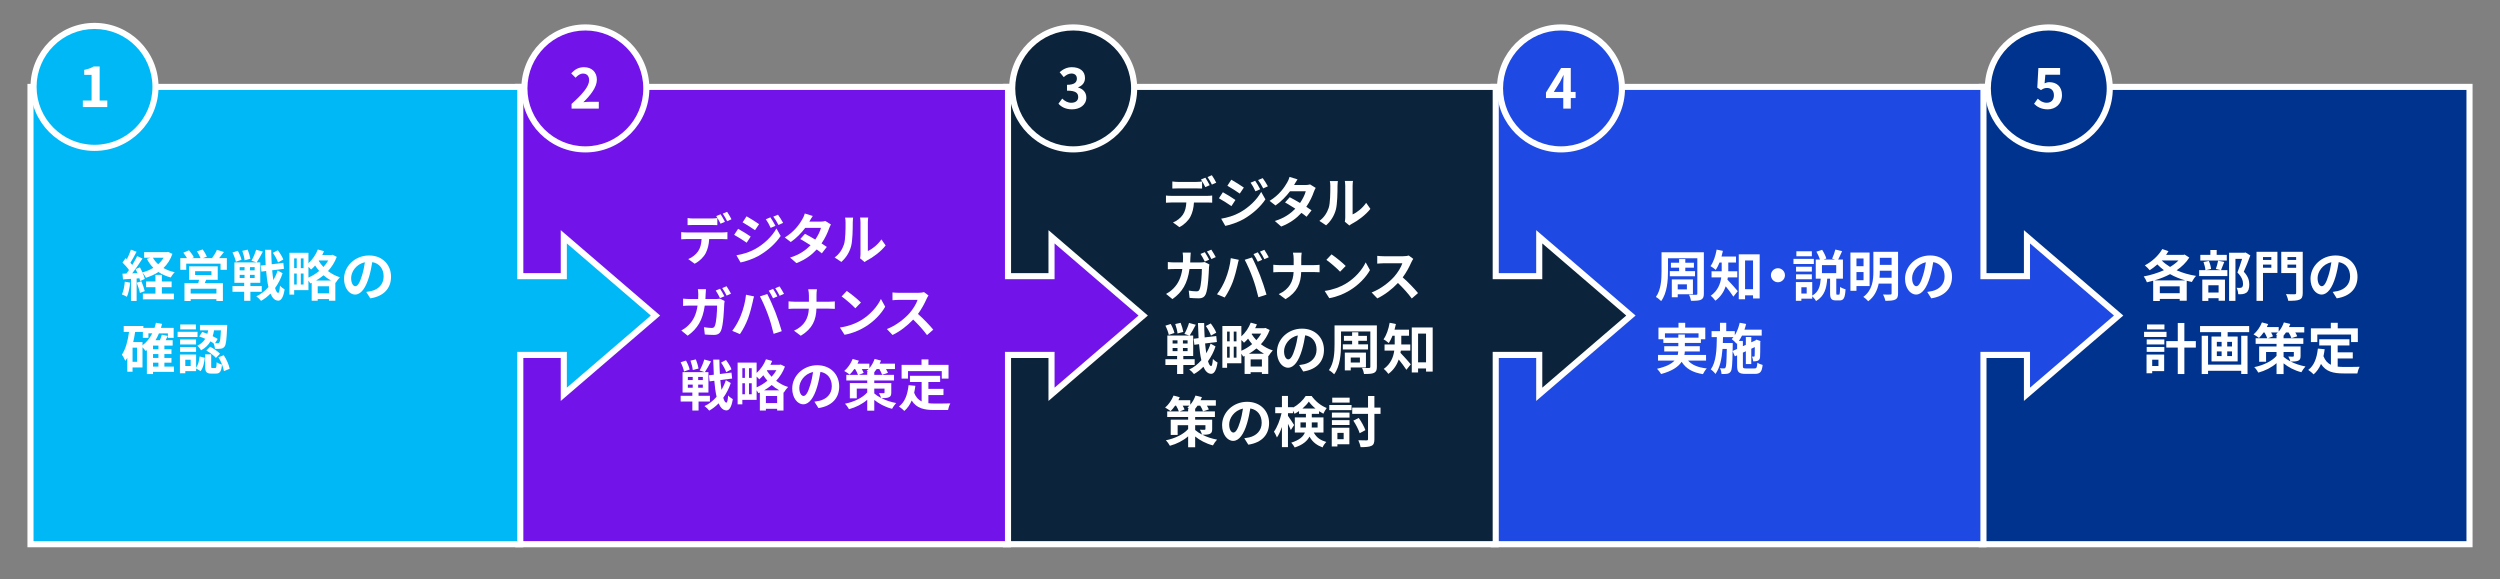
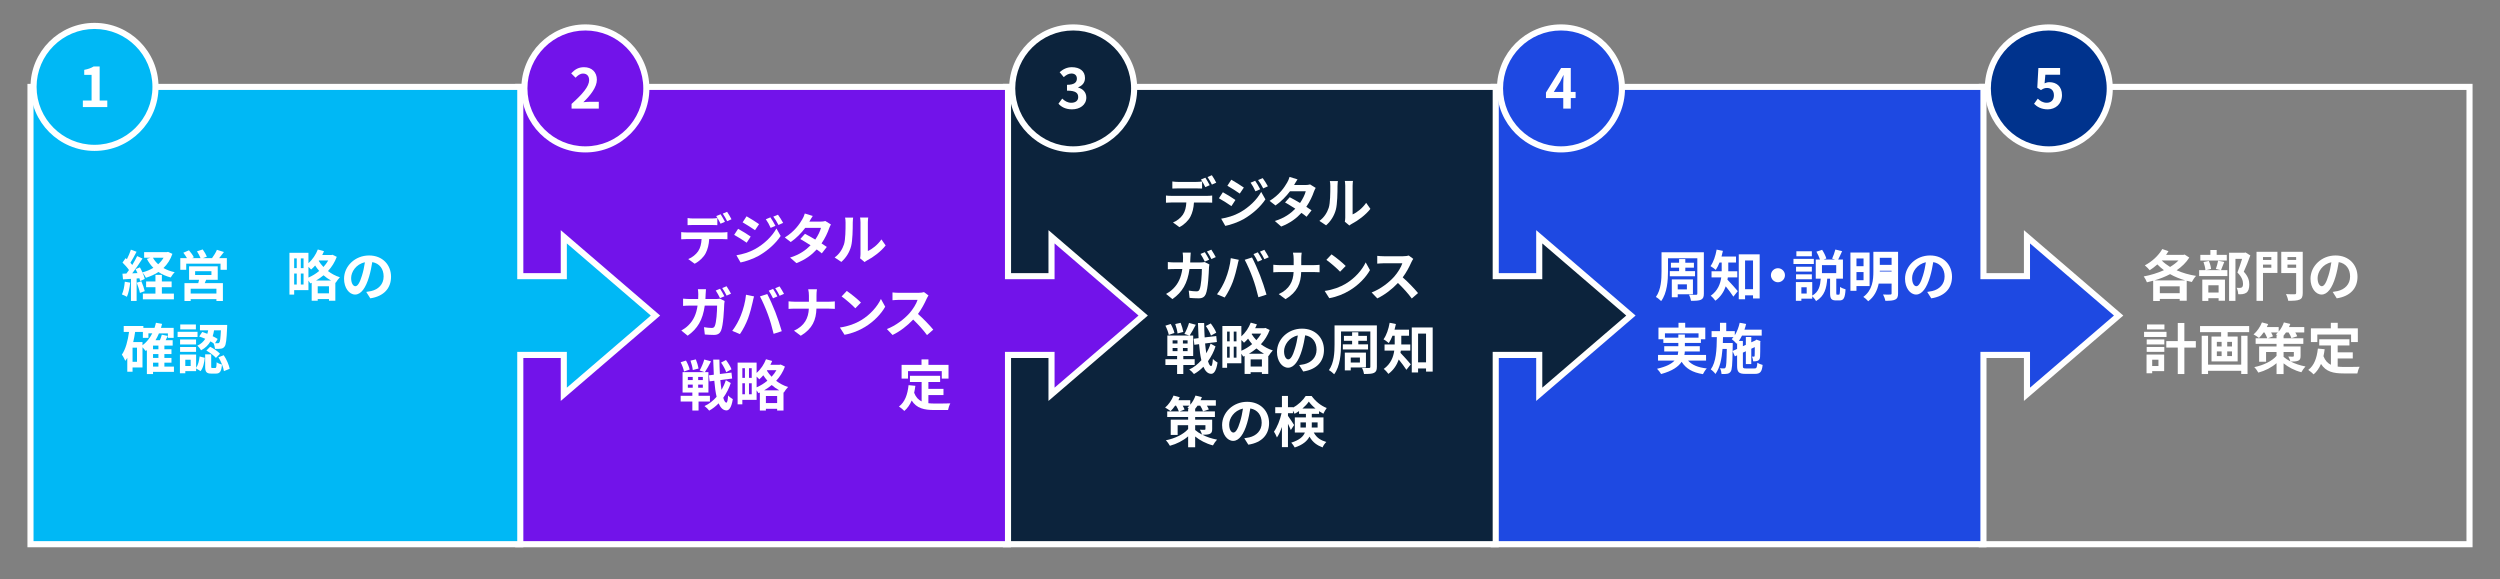
<svg xmlns="http://www.w3.org/2000/svg" id="_レイヤー_1" data-name="レイヤー 1" viewBox="0 0 820 190">
  <rect x="0" y="0" width="820" height="190" fill="#808080" stroke="none" />
  <g>
-     <rect x="650.027" y="28.5" width="159.973" height="150" style="fill: #00338d; stroke-width: 0px;" />
    <path d="m811,179.5h-161.973V27.5h161.973v152Zm-159.973-2h157.973V29.5h-157.973v148Z" style="fill: #fff; stroke-width: 0px;" />
  </g>
  <g>
    <polygon points="489.918 28.5 650.572 28.5 650.572 90.583 664.843 90.583 664.843 77.667 694.913 103.5 664.843 129.333 664.843 116.417 650.572 116.417 650.572 178.5 489.918 178.5 489.918 28.5" style="fill: #1e49e2; fill-rule: evenodd; stroke-width: 0px;" />
    <path d="m651.572,179.5h-162.654V27.5h162.654v62.083h12.271v-14.092l32.604,28.01-32.604,28.01v-14.092h-12.271v62.083Zm-160.654-2h158.654v-62.083h16.271v11.738l27.535-23.655-27.535-23.655v11.738h-16.271V29.5h-158.654v148Z" style="fill: #fff; stroke-width: 0px;" />
  </g>
  <g>
    <polygon points="329.945 28.5 490.6 28.5 490.6 90.583 504.871 90.583 504.871 77.667 534.94 103.5 504.871 129.333 504.871 116.417 490.6 116.417 490.6 178.5 329.945 178.5 329.945 28.5" style="fill: #0c233c; fill-rule: evenodd; stroke-width: 0px;" />
    <path d="m491.6,179.5h-162.655V27.5h162.655v62.083h12.271v-14.092l32.604,28.01-32.604,28.01v-14.092h-12.271v62.083Zm-160.655-2h158.655v-62.083h16.271v11.738l27.535-23.655-27.535-23.655v11.738h-16.271V29.5h-158.655v148Z" style="fill: #fff; stroke-width: 0px;" />
  </g>
  <g>
    <polygon points="169.973 28.5 330.627 28.5 330.627 90.583 344.898 90.583 344.898 77.667 374.967 103.5 344.898 129.333 344.898 116.417 330.627 116.417 330.627 178.5 169.973 178.5 169.973 28.5" style="fill: #7213ea; fill-rule: evenodd; stroke-width: 0px;" />
    <path d="m331.627,179.5h-162.655V27.5h162.655v62.083h12.271v-14.092l32.604,28.01-32.604,28.01v-14.092h-12.271v62.083Zm-160.655-2h158.655v-62.083h16.271v11.738l27.535-23.655-27.535-23.655v11.738h-16.271V29.5h-158.655v148Z" style="fill: #fff; stroke-width: 0px;" />
  </g>
  <g>
    <polygon points="10 28.5 170.655 28.5 170.655 90.583 184.925 90.583 184.925 77.667 214.995 103.5 184.925 129.333 184.925 116.417 170.655 116.417 170.655 178.5 10 178.5 10 28.5" style="fill: #00b8f5; fill-rule: evenodd; stroke-width: 0px;" />
    <path d="m171.655,179.5H9V27.5h162.655v62.083h12.271v-14.092l32.604,28.01-32.604,28.01v-14.092h-12.271v62.083Zm-160.655-2h158.655v-62.083h16.271v11.738l27.535-23.655-27.535-23.655v11.738h-16.271V29.5H11v148Z" style="fill: #fff; stroke-width: 0px;" />
  </g>
  <g>
    <path d="m42.704,92.706c-.18,1.692-.558,3.493-1.081,4.645-.378-.234-1.17-.612-1.638-.774.522-1.062.81-2.665.954-4.177l1.765.306Zm13.846-9.453c-.648,1.909-1.657,3.439-2.935,4.664,1.081.612,2.323,1.08,3.691,1.368-.45.414-1.026,1.225-1.314,1.729-1.513-.414-2.863-1.008-4.016-1.8-1.224.81-2.61,1.422-4.105,1.891-.234-.486-.72-1.278-1.134-1.729.342.774.63,1.548.738,2.125l-1.513.684c-.054-.27-.126-.576-.234-.918l-.918.072v7.364h-1.854v-7.238l-2.611.162-.18-1.854,1.297-.054c.27-.342.558-.738.846-1.152-.522-.774-1.387-1.729-2.125-2.449l1.026-1.458c.126.108.27.234.414.36.504-.99,1.008-2.179,1.314-3.133l1.854.684c-.648,1.225-1.368,2.611-2.017,3.619.234.252.432.504.612.72.612-1.008,1.188-2.035,1.603-2.917l1.747.81c-.99,1.567-2.233,3.385-3.367,4.844l1.729-.072c-.198-.45-.414-.9-.63-1.296l1.422-.594c.288.504.576,1.081.828,1.657,1.296-.342,2.503-.846,3.583-1.495-.846-.846-1.548-1.818-2.125-2.935l1.152-.378h-2.053v-1.836h7.454l.378-.09,1.44.648Zm-10.191,9.003c.45,1.026.918,2.34,1.116,3.241l-1.584.576c-.162-.9-.63-2.287-1.044-3.349l1.513-.468Zm6.734,4.051h3.943v1.873h-10.173v-1.873h4.123v-2.107h-3.061v-1.891h3.061v-2.143h2.107v2.143h3.205v1.891h-3.205v2.107Zm-2.935-11.776c.432.792,1.026,1.513,1.729,2.143.702-.63,1.296-1.351,1.765-2.143h-3.493Z" style="fill: #fff; stroke-width: 0px;" />
    <path d="m74.406,84.658v3.835h-2.071v-2.017h-11.253v2.017h-1.944v-3.835h2.179c-.324-.576-.774-1.225-1.188-1.765l1.854-.792c.594.684,1.296,1.639,1.603,2.305l-.576.252h2.773c-.252-.648-.738-1.531-1.17-2.215l1.873-.63c.522.702,1.116,1.729,1.368,2.377l-1.26.468h2.953c.576-.774,1.26-1.873,1.602-2.719l2.305.72c-.522.685-1.062,1.405-1.566,1.999h2.521Zm-6.788,7.112c-.144.396-.306.756-.468,1.098h5.96v5.852h-2.125v-.594h-8.445v.594h-2.035v-5.852h4.52c.09-.36.198-.738.27-1.098h-3.277v-4.411h9.398v4.411h-3.799Zm3.367,2.935h-8.445v1.566h8.445v-1.566Zm-6.986-4.501h5.348v-1.26h-5.348v1.26Z" style="fill: #fff; stroke-width: 0px;" />
-     <path d="m82.125,95.713v2.953h-2.035v-2.953h-3.835v-1.891h3.835v-1.062h-3.205v-6.698h7.238l-1.638-.54c.558-.973,1.206-2.467,1.512-3.602l2.215.594c-.648,1.279-1.422,2.665-2.017,3.547h1.17v6.698h-3.241v1.062h3.727v1.891h-3.727Zm-4.771-9.867c-.126-.792-.612-2.07-1.098-3.025l1.747-.558c.522.918,1.044,2.143,1.206,2.953l-1.854.63Zm1.261,2.827h1.602v-1.044h-1.602v1.044Zm0,2.502h1.602v-1.026h-1.602v1.026Zm1.62-5.798c-.072-.81-.396-2.106-.756-3.097l1.764-.396c.396.936.756,2.197.882,2.989l-1.891.504Zm3.295,2.251h-1.53v1.044h1.53v-1.044Zm0,2.521h-1.53v1.026h1.53v-1.026Zm9.165-.522c-.558,1.71-1.404,3.367-2.467,4.843.288.99.63,1.566,1.008,1.603.306,0,.486-.828.594-2.376.342.45,1.188,1.026,1.53,1.224-.468,3.025-1.368,3.727-2.125,3.691-1.081-.036-1.909-.864-2.521-2.323-.936.972-1.98,1.782-3.097,2.395-.36-.486-1.008-1.116-1.548-1.495,1.512-.684,2.845-1.746,3.979-3.042-.342-1.458-.594-3.223-.756-5.258l-1.548.198-.216-1.981,1.602-.198c-.09-1.548-.144-3.205-.198-4.97h2.035c.018,1.657.072,3.241.162,4.736l3.799-.468.216,1.962-3.871.486c.108,1.17.234,2.269.396,3.223.576-1.008,1.062-2.07,1.404-3.169l1.621.918Zm-1.495-3.565c-.288-.828-.99-2.179-1.692-3.133l1.621-.847c.72.955,1.512,2.197,1.8,3.043l-1.729.937Z" style="fill: #fff; stroke-width: 0px;" />
    <path d="m110.459,84.243c-.666,1.783-1.656,3.349-2.881,4.664,1.117.846,2.431,1.584,3.907,2.035-.432.414-1.062,1.278-1.368,1.8l-.126-.054v5.959h-2.089v-.558h-3.691v.558h-1.981v-5.888l-.45.198c-.144-.27-.378-.612-.612-.937v3.133h-4.682v1.476h-1.548v-13.702h6.23v3.403c1.314-1.17,2.431-2.809,3.079-4.501l2.017.558c-.162.432-.36.846-.576,1.26h3.007l.36-.09,1.404.684Zm-13.972.522v3.187h.846v-3.187h-.846Zm0,8.552h.846v-3.601h-.846v3.601Zm3.079-8.552h-.9v3.187h.9v-3.187Zm0,8.552v-3.601h-.9v3.601h.9Zm1.603-2.269c1.242-.54,2.467-1.278,3.529-2.179-.504-.576-.954-1.188-1.332-1.782-.432.504-.882.954-1.333,1.332-.18-.234-.522-.576-.864-.9v3.529Zm7.418.972c-.9-.486-1.729-1.08-2.466-1.729-.774.648-1.603,1.225-2.467,1.729h4.933Zm-.684,4.195v-2.323h-3.691v2.323h3.691Zm-3.259-10.785l-.108.144c.415.666.918,1.351,1.549,1.999.612-.666,1.152-1.386,1.584-2.143h-3.025Z" style="fill: #fff; stroke-width: 0px;" />
    <path d="m120.123,95.749c.684-.09,1.188-.18,1.657-.288,2.287-.54,4.051-2.178,4.051-4.771,0-2.467-1.332-4.303-3.727-4.718-.252,1.513-.558,3.169-1.062,4.844-1.062,3.601-2.611,5.797-4.556,5.797-1.962,0-3.637-2.178-3.637-5.186,0-4.105,3.583-7.634,8.21-7.634,4.411,0,7.202,3.079,7.202,6.968,0,3.745-2.305,6.41-6.806,7.094l-1.333-2.107Zm-1.386-5.401c.414-1.314.738-2.845.954-4.321-2.953.612-4.52,3.205-4.52,5.167,0,1.801.721,2.683,1.387,2.683.738,0,1.458-1.117,2.179-3.529Z" style="fill: #fff; stroke-width: 0px;" />
    <path d="m57.054,121.981h-6.86v.702h-2.017v-7.85c-.126.09-.252.198-.378.288-.216-.271-.667-.811-1.062-1.225v6.626h-3.259v1.404h-1.729v-4.555c-.198.342-.415.684-.648.99-.198-.486-.756-1.566-1.134-2.035,1.26-1.8,1.944-4.519,2.359-7.454h-1.747v-1.944h6.446v.612h3.655c.18-.54.342-1.098.468-1.674l2.017.36c-.108.45-.234.882-.36,1.314h4.159v3.277h-1.891v-1.476h-2.935c-.324.81-.72,1.548-1.134,2.25h1.44c.252-.612.504-1.278.63-1.818l1.944.414c-.216.486-.45.954-.684,1.404h2.305v1.765h-2.719v1.206h2.323v1.567h-2.323v1.278h2.323v1.548h-2.323v1.278h3.133v1.747Zm-12.118-7.94h-1.458v4.627h1.458v-4.627Zm1.801-.792c1.333-.991,2.413-2.323,3.205-3.907h-1.261v1.476h-1.818v-1.944h-2.539c-.162,1.134-.378,2.25-.63,3.331h3.043v1.044Zm5.222.108h-1.765v1.206h1.765v-1.206Zm0,2.773h-1.765v1.278h1.765v-1.278Zm-1.765,4.105h1.765v-1.278h-1.765v1.278Z" style="fill: #fff; stroke-width: 0px;" />
    <path d="m64.791,110.53h-6.536v-1.692h6.536v1.692Zm-.468,10.101c.666-.9.99-2.323,1.152-3.709l1.692.432c-.18,1.603-.504,3.313-1.386,4.375l-1.458-.882v.882h-3.547v.702h-1.764v-6.14h5.312v4.339Zm-.018-7.652h-5.24v-1.639h5.24v1.639Zm-5.24.828h5.24v1.603h-5.24v-1.603Zm5.186-5.762h-5.131v-1.621h5.131v1.621Zm-1.71,9.939h-1.765v2.07h1.765v-2.07Zm3.781-9.093c.54.162,1.116.378,1.692.594.108-.378.198-.756.27-1.134h-2.701v-1.783h8.931s0,.54-.018.792c-.18,4.069-.36,5.744-.846,6.32-.342.45-.684.612-1.188.684-.432.072-1.17.09-1.944.072-.036-.576-.234-1.368-.504-1.873-.306-.198-.63-.396-.99-.594-.648,1.152-1.621,2.161-3.097,2.935-.216-.468-.774-1.17-1.207-1.512,1.242-.594,2.053-1.387,2.593-2.269-.666-.288-1.351-.558-1.98-.756l.99-1.477Zm4.267,11.812c.342,0,.414-.234.468-1.891.36.324,1.207.63,1.747.774-.198,2.358-.72,2.953-1.999,2.953h-1.477c-1.692,0-2.035-.594-2.035-2.376v-3.943h1.98v3.925c0,.486.036.558.36.558h.954Zm-1.656-6.968c1.152.594,2.539,1.513,3.223,2.287l-1.332,1.369c-.612-.738-1.981-1.747-3.133-2.413l1.243-1.243Zm1.278-5.383c-.108.648-.252,1.296-.45,1.926.63.306,1.207.612,1.639.9l-.864,1.386c.378.018.684.018.864.018.252.018.414-.036.54-.234.252-.27.396-1.333.522-3.997h-2.25Zm3.169,8.156c.954,1.369,1.71,3.205,1.962,4.447l-1.891.774c-.18-1.243-.918-3.151-1.8-4.538l1.729-.684Z" style="fill: #fff; stroke-width: 0px;" />
  </g>
  <g>
    <path d="m236.957,76.241c.378,0,1.17-.036,1.639-.108v2.341c-.45-.036-1.134-.054-1.639-.054h-4.339c-.108,1.854-.504,3.367-1.152,4.627-.63,1.243-2.017,2.647-3.619,3.457l-2.106-1.53c1.278-.486,2.539-1.513,3.259-2.575.738-1.116,1.044-2.467,1.117-3.979h-4.952c-.522,0-1.225.036-1.729.072v-2.359c.54.072,1.17.108,1.729.108h11.793Zm-9.507-2.449c-.612,0-1.386.018-1.926.054v-2.323c.576.09,1.314.144,1.926.144h5.888c.612,0,1.333-.054,1.945-.144v2.323c-.612-.036-1.314-.054-1.945-.054h-5.888Zm8.895-.415c-.378-.738-.936-1.8-1.422-2.502l1.44-.594c.45.666,1.081,1.801,1.422,2.467l-1.44.63Zm2.161-.828c-.378-.756-.954-1.8-1.44-2.484l1.423-.594c.468.684,1.134,1.818,1.44,2.449l-1.423.63Z" style="fill: #fff; stroke-width: 0px;" />
    <path d="m246.225,77.591l-1.314,2.017c-1.026-.72-2.899-1.926-4.105-2.575l1.296-1.98c1.225.648,3.205,1.891,4.124,2.539Zm1.44,4.105c3.061-1.71,5.582-4.177,7.004-6.752l1.387,2.449c-1.657,2.502-4.213,4.771-7.148,6.482-1.836,1.026-4.429,1.926-6.014,2.214l-1.351-2.358c2.017-.342,4.177-.955,6.122-2.035Zm1.314-8.174l-1.333,1.98c-1.008-.702-2.881-1.909-4.069-2.575l1.296-1.981c1.188.648,3.169,1.927,4.105,2.575Zm5.365.558l-1.566.666c-.522-1.134-.936-1.909-1.584-2.827l1.495-.63c.522.756,1.242,1.962,1.656,2.791Zm2.521-.973l-1.531.685c-.576-1.134-1.026-1.837-1.692-2.737l1.531-.63c.558.72,1.26,1.891,1.692,2.683Z" style="fill: #fff; stroke-width: 0px;" />
    <path d="m272.544,73.63c-.198.342-.432.828-.594,1.278-.468,1.386-1.296,3.205-2.485,4.934.666.414,1.278.828,1.729,1.152l-1.639,2.106c-.432-.378-1.008-.81-1.674-1.278-1.603,1.747-3.727,3.367-6.644,4.483l-2.088-1.819c3.187-.972,5.221-2.502,6.716-4.033-1.225-.792-2.449-1.53-3.367-2.052l1.531-1.71c.954.486,2.179,1.17,3.385,1.89.882-1.278,1.603-2.754,1.873-3.835h-5.167c-1.26,1.674-2.935,3.403-4.753,4.646l-1.944-1.495c3.169-1.944,4.843-4.411,5.744-5.978.27-.432.648-1.261.81-1.891l2.611.81c-.432.63-.9,1.458-1.116,1.836l-.018.018h3.691c.558,0,1.17-.072,1.566-.198l1.837,1.134Z" style="fill: #fff; stroke-width: 0px;" />
    <path d="m273.763,84.451c1.584-1.117,2.557-2.773,3.061-4.303.504-1.549.522-4.952.522-7.13,0-.72-.054-1.207-.162-1.639h2.647c-.018.072-.126.882-.126,1.621,0,2.125-.054,5.924-.541,7.742-.54,2.035-1.656,3.799-3.205,5.168l-2.197-1.458Zm8.336.27c.072-.342.144-.846.144-1.333v-10.497c0-.81-.126-1.495-.144-1.548h2.683c-.018.054-.126.756-.126,1.566v9.417c1.458-.63,3.241-2.052,4.448-3.799l1.386,1.98c-1.495,1.945-4.087,3.889-6.104,4.916-.378.198-.558.36-.792.54l-1.495-1.242Z" style="fill: #fff; stroke-width: 0px;" />
    <path d="m234.761,98.08c.45,0,.918-.036,1.368-.126l1.548.774c-.054.288-.126.738-.126.937-.072,1.944-.288,6.986-1.062,8.822-.396.9-1.081,1.369-2.323,1.369-1.026,0-2.106-.072-2.989-.144l-.27-2.395c.882.144,1.818.252,2.521.252.576,0,.828-.198,1.026-.648.522-1.134.756-4.735.756-6.68h-4.051c-.667,4.771-2.377,7.58-5.6,9.867l-2.089-1.692c.756-.414,1.639-1.008,2.359-1.747,1.674-1.656,2.575-3.691,2.971-6.428h-2.376c-.612,0-1.603.018-2.377.09v-2.377c.756.09,1.692.126,2.377.126h2.575c.018-.504.036-1.026.036-1.567,0-.396-.054-1.224-.126-1.656h2.647c-.054.432-.09,1.188-.108,1.621-.018.558-.036,1.08-.072,1.603h3.385Zm1.404-.288c-.36-.738-.918-1.801-1.404-2.503l1.422-.576c.45.648,1.08,1.8,1.422,2.467l-1.44.612Zm2.143-3.907c.468.684,1.134,1.818,1.458,2.449l-1.44.63c-.36-.756-.954-1.8-1.44-2.484l1.422-.594Z" style="fill: #fff; stroke-width: 0px;" />
    <path d="m244.695,96.675l2.629.541c-.162.522-.36,1.404-.432,1.8-.252,1.26-.918,3.745-1.531,5.42-.648,1.746-1.71,3.799-2.665,5.149l-2.521-1.062c1.135-1.477,2.197-3.421,2.809-5.005.81-2.017,1.495-4.555,1.71-6.842Zm4.573.541l2.395-.774c.738,1.386,1.98,4.159,2.646,5.906.648,1.621,1.603,4.501,2.107,6.284l-2.665.864c-.504-2.143-1.152-4.411-1.873-6.356-.684-1.89-1.854-4.555-2.611-5.923Zm5.726,0l-1.44.63c-.378-.738-.918-1.818-1.405-2.502l1.423-.594c.45.666,1.08,1.8,1.422,2.467Zm2.161-.829l-1.44.63c-.36-.756-.955-1.8-1.44-2.485l1.422-.594c.468.685,1.134,1.819,1.458,2.449Z" style="fill: #fff; stroke-width: 0px;" />
    <path d="m271.859,98.962c.829,0,1.584-.072,1.963-.108v2.449c-.378-.018-1.26-.072-1.981-.072h-4.051c-.108,3.619-1.243,6.572-5.132,8.895l-2.232-1.656c3.529-1.603,4.735-4.195,4.879-7.238h-4.591c-.792,0-1.513.054-2.071.09v-2.485c.54.054,1.278.126,1.999.126h4.682v-1.981c0-.612-.072-1.548-.234-2.106h2.863c-.108.558-.145,1.566-.145,2.125v1.963h4.051Z" style="fill: #fff; stroke-width: 0px;" />
    <path d="m282.388,105.066c3.061-1.818,5.419-4.573,6.554-7.004l1.404,2.539c-1.368,2.431-3.763,4.916-6.662,6.662-1.819,1.098-4.142,2.106-6.68,2.539l-1.513-2.376c2.809-.396,5.15-1.314,6.896-2.359Zm0-5.833l-1.837,1.89c-.936-1.008-3.187-2.971-4.501-3.889l1.692-1.801c1.26.846,3.601,2.719,4.646,3.799Z" style="fill: #fff; stroke-width: 0px;" />
    <path d="m304.548,96.91c-.144.198-.468.756-.63,1.116-.612,1.404-1.621,3.331-2.827,4.952,1.782,1.548,3.961,3.853,5.023,5.149l-2.053,1.783c-1.17-1.621-2.845-3.457-4.537-5.096-1.909,2.017-4.304,3.889-6.77,5.06l-1.855-1.945c2.899-1.098,5.69-3.277,7.382-5.167,1.188-1.351,2.287-3.133,2.683-4.411h-6.104c-.756,0-1.747.108-2.125.126v-2.557c.486.072,1.584.126,2.125.126h6.338c.792,0,1.512-.108,1.873-.234l1.477,1.099Z" style="fill: #fff; stroke-width: 0px;" />
    <path d="m229.125,131.713v2.953h-2.035v-2.953h-3.835v-1.891h3.835v-1.062h-3.205v-6.698h7.238l-1.638-.54c.558-.973,1.206-2.467,1.512-3.602l2.215.594c-.648,1.279-1.422,2.665-2.017,3.547h1.17v6.698h-3.241v1.062h3.727v1.891h-3.727Zm-4.771-9.867c-.126-.792-.612-2.07-1.098-3.025l1.747-.558c.522.918,1.044,2.143,1.206,2.953l-1.854.63Zm1.261,2.827h1.602v-1.044h-1.602v1.044Zm0,2.502h1.602v-1.026h-1.602v1.026Zm1.62-5.798c-.072-.81-.396-2.106-.756-3.097l1.764-.396c.396.936.756,2.197.882,2.989l-1.891.504Zm3.295,2.251h-1.53v1.044h1.53v-1.044Zm0,2.521h-1.53v1.026h1.53v-1.026Zm9.165-.522c-.558,1.71-1.404,3.367-2.467,4.843.288.99.63,1.566,1.008,1.603.306,0,.486-.828.594-2.376.342.45,1.188,1.026,1.53,1.224-.468,3.025-1.368,3.727-2.125,3.691-1.081-.036-1.909-.864-2.521-2.323-.936.972-1.98,1.782-3.097,2.395-.36-.486-1.008-1.116-1.548-1.495,1.512-.684,2.845-1.746,3.979-3.042-.342-1.458-.594-3.223-.756-5.258l-1.548.198-.216-1.981,1.602-.198c-.09-1.548-.144-3.205-.198-4.97h2.035c.018,1.657.072,3.241.162,4.736l3.799-.468.216,1.962-3.871.486c.108,1.17.234,2.269.396,3.223.576-1.008,1.062-2.07,1.404-3.169l1.621.918Zm-1.495-3.565c-.288-.828-.99-2.179-1.692-3.133l1.621-.847c.72.955,1.512,2.197,1.8,3.043l-1.729.937Z" style="fill: #fff; stroke-width: 0px;" />
    <path d="m257.459,120.243c-.666,1.783-1.656,3.349-2.881,4.664,1.117.846,2.431,1.584,3.907,2.035-.432.414-1.062,1.278-1.368,1.8l-.126-.054v5.959h-2.089v-.558h-3.691v.558h-1.981v-5.888l-.45.198c-.144-.27-.378-.612-.612-.937v3.133h-4.682v1.476h-1.548v-13.702h6.23v3.403c1.314-1.17,2.431-2.809,3.079-4.501l2.017.558c-.162.432-.36.846-.576,1.26h3.007l.36-.09,1.404.684Zm-13.972.522v3.187h.846v-3.187h-.846Zm0,8.552h.846v-3.601h-.846v3.601Zm3.079-8.552h-.9v3.187h.9v-3.187Zm0,8.552v-3.601h-.9v3.601h.9Zm1.603-2.269c1.242-.54,2.467-1.278,3.529-2.179-.504-.576-.954-1.188-1.332-1.782-.432.504-.882.954-1.333,1.332-.18-.234-.522-.576-.864-.9v3.529Zm7.418.972c-.9-.486-1.729-1.08-2.466-1.729-.774.648-1.603,1.225-2.467,1.729h4.933Zm-.684,4.195v-2.323h-3.691v2.323h3.691Zm-3.259-10.785l-.108.144c.415.666.918,1.351,1.549,1.999.612-.666,1.152-1.386,1.584-2.143h-3.025Z" style="fill: #fff; stroke-width: 0px;" />
-     <path d="m267.123,131.749c.684-.09,1.188-.18,1.657-.288,2.287-.54,4.051-2.178,4.051-4.771,0-2.467-1.332-4.303-3.727-4.718-.252,1.513-.558,3.169-1.062,4.844-1.062,3.601-2.611,5.797-4.556,5.797-1.962,0-3.637-2.178-3.637-5.186,0-4.105,3.583-7.634,8.21-7.634,4.411,0,7.202,3.079,7.202,6.968,0,3.745-2.305,6.41-6.806,7.094l-1.333-2.107Zm-1.386-5.401c.414-1.314.738-2.845.954-4.321-2.953.612-4.52,3.205-4.52,5.167,0,1.801.721,2.683,1.387,2.683.738,0,1.458-1.117,2.179-3.529Z" style="fill: #fff; stroke-width: 0px;" />
-     <path d="m292.343,128.724c0,.9-.18,1.332-.828,1.602-.612.252-1.422.27-2.395.27,1.368.703,3.043,1.279,4.825,1.603-.45.468-1.062,1.333-1.35,1.891-2.305-.576-4.339-1.71-5.834-2.917v3.529h-2.305v-3.583c-1.638,1.422-3.727,2.485-5.978,3.097-.288-.54-.882-1.368-1.333-1.8,2.989-.594,5.78-1.945,7.31-3.691v-1.261h-3.439v3.187h-2.269v-5.005h5.708v-.864h-6.86v-1.836h3.817c-.18-.522-.54-1.261-.918-1.891h-.306c-.468.702-.99,1.314-1.495,1.8-.414-.342-1.278-.9-1.783-1.17,1.135-.954,2.179-2.466,2.755-3.943l2.035.558c-.126.306-.27.648-.432.972h3.889v1.477c.738-.846,1.333-1.927,1.71-3.007l2.107.522c-.126.324-.27.667-.432,1.008h5.005v1.783h-2.935c.271.45.504.9.63,1.242l-1.909.612c-.144-.486-.522-1.207-.918-1.854h-.864c-.252.378-.522.738-.792,1.044v.846h6.482v1.836h-6.482v.864h5.582v3.079Zm-7.886-5.78v-.955h.306c-.198-.126-.378-.234-.54-.324.234-.18.45-.396.666-.612h-2.215c.252.468.486.918.612,1.26l-1.62.63h2.791Zm2.305,6.104c.594.522,1.351,1.026,2.25,1.495-.144-.522-.45-1.152-.702-1.603.594.054,1.333.036,1.531.036.216,0,.288-.054.288-.252v-1.261h-3.367v1.584Z" style="fill: #fff; stroke-width: 0px;" />
    <path d="m304.51,132.253c.648.072,1.333.108,2.053.108.972,0,3.943,0,5.149-.054-.306.522-.648,1.548-.756,2.179h-4.501c-3.331,0-5.797-.541-7.418-3.115-.594,1.387-1.386,2.539-2.413,3.421-.36-.378-1.261-1.134-1.765-1.458,1.944-1.44,2.827-3.925,3.151-7.004l2.233.216c-.108.81-.234,1.566-.396,2.287.54,1.44,1.387,2.305,2.449,2.827v-6.356h-3.835v-2.035h9.903v2.035h-3.853v2.251h4.952v2.017h-4.952v2.683Zm-6.68-8.066h-2.106v-4.501h6.536v-1.8h2.269v1.8h6.59v4.501h-2.215v-2.467h-11.073v2.467Z" style="fill: #fff; stroke-width: 0px;" />
  </g>
  <g>
    <path d="m395.957,64.241c.378,0,1.17-.036,1.639-.108v2.341c-.45-.036-1.134-.054-1.639-.054h-4.339c-.108,1.854-.504,3.367-1.152,4.627-.63,1.243-2.017,2.647-3.619,3.457l-2.106-1.53c1.278-.486,2.539-1.513,3.259-2.575.738-1.116,1.044-2.467,1.117-3.979h-4.952c-.522,0-1.225.036-1.729.072v-2.359c.54.072,1.17.108,1.729.108h11.793Zm-9.507-2.449c-.612,0-1.386.018-1.926.054v-2.323c.576.09,1.314.144,1.926.144h5.888c.612,0,1.333-.054,1.945-.144v2.323c-.612-.036-1.314-.054-1.945-.054h-5.888Zm8.895-.415c-.378-.738-.936-1.8-1.422-2.502l1.44-.594c.45.666,1.081,1.801,1.422,2.467l-1.44.63Zm2.161-.828c-.378-.756-.954-1.8-1.44-2.484l1.423-.594c.468.684,1.134,1.818,1.44,2.449l-1.423.63Z" style="fill: #fff; stroke-width: 0px;" />
    <path d="m405.225,65.591l-1.314,2.017c-1.026-.72-2.899-1.926-4.105-2.575l1.296-1.98c1.225.648,3.205,1.891,4.124,2.539Zm1.44,4.105c3.061-1.71,5.582-4.177,7.004-6.752l1.387,2.449c-1.657,2.502-4.213,4.771-7.148,6.482-1.836,1.026-4.429,1.926-6.014,2.214l-1.351-2.358c2.017-.342,4.177-.955,6.122-2.035Zm1.314-8.174l-1.333,1.98c-1.008-.702-2.881-1.909-4.069-2.575l1.296-1.981c1.188.648,3.169,1.927,4.105,2.575Zm5.365.558l-1.566.666c-.522-1.134-.936-1.909-1.584-2.827l1.495-.63c.522.756,1.242,1.962,1.656,2.791Zm2.521-.973l-1.531.685c-.576-1.134-1.026-1.837-1.692-2.737l1.531-.63c.558.72,1.26,1.891,1.692,2.683Z" style="fill: #fff; stroke-width: 0px;" />
    <path d="m431.544,61.63c-.198.342-.432.828-.594,1.278-.468,1.386-1.296,3.205-2.485,4.934.666.414,1.278.828,1.729,1.152l-1.639,2.106c-.432-.378-1.008-.81-1.674-1.278-1.603,1.747-3.727,3.367-6.644,4.483l-2.088-1.819c3.187-.972,5.221-2.502,6.716-4.033-1.225-.792-2.449-1.53-3.367-2.052l1.531-1.71c.954.486,2.179,1.17,3.385,1.89.882-1.278,1.603-2.754,1.873-3.835h-5.167c-1.26,1.674-2.935,3.403-4.753,4.646l-1.944-1.495c3.169-1.944,4.843-4.411,5.744-5.978.27-.432.648-1.261.81-1.891l2.611.81c-.432.63-.9,1.458-1.116,1.836l-.018.018h3.691c.558,0,1.17-.072,1.566-.198l1.837,1.134Z" style="fill: #fff; stroke-width: 0px;" />
    <path d="m432.763,72.451c1.584-1.117,2.557-2.773,3.061-4.303.504-1.549.522-4.952.522-7.13,0-.72-.054-1.207-.162-1.639h2.647c-.018.072-.126.882-.126,1.621,0,2.125-.054,5.924-.541,7.742-.54,2.035-1.656,3.799-3.205,5.168l-2.197-1.458Zm8.336.27c.072-.342.144-.846.144-1.333v-10.497c0-.81-.126-1.495-.144-1.548h2.683c-.018.054-.126.756-.126,1.566v9.417c1.458-.63,3.241-2.052,4.448-3.799l1.386,1.98c-1.495,1.945-4.087,3.889-6.104,4.916-.378.198-.558.36-.792.54l-1.495-1.242Z" style="fill: #fff; stroke-width: 0px;" />
    <path d="m393.761,86.08c.45,0,.918-.036,1.368-.126l1.548.774c-.054.288-.126.738-.126.937-.072,1.944-.288,6.986-1.062,8.822-.396.9-1.081,1.369-2.323,1.369-1.026,0-2.106-.072-2.989-.144l-.27-2.395c.882.144,1.818.252,2.521.252.576,0,.828-.198,1.026-.648.522-1.134.756-4.735.756-6.68h-4.051c-.667,4.771-2.377,7.58-5.6,9.867l-2.089-1.692c.756-.414,1.639-1.008,2.359-1.747,1.674-1.656,2.575-3.691,2.971-6.428h-2.376c-.612,0-1.603.018-2.377.09v-2.377c.756.09,1.692.126,2.377.126h2.575c.018-.504.036-1.026.036-1.567,0-.396-.054-1.224-.126-1.656h2.647c-.054.432-.09,1.188-.108,1.621-.018.558-.036,1.08-.072,1.603h3.385Zm1.404-.288c-.36-.738-.918-1.801-1.404-2.503l1.422-.576c.45.648,1.08,1.8,1.422,2.467l-1.44.612Zm2.143-3.907c.468.684,1.134,1.818,1.458,2.449l-1.44.63c-.36-.756-.954-1.8-1.44-2.484l1.422-.594Z" style="fill: #fff; stroke-width: 0px;" />
    <path d="m403.695,84.675l2.629.541c-.162.522-.36,1.404-.432,1.8-.252,1.26-.918,3.745-1.531,5.42-.648,1.746-1.71,3.799-2.665,5.149l-2.521-1.062c1.135-1.477,2.197-3.421,2.809-5.005.81-2.017,1.495-4.555,1.71-6.842Zm4.573.541l2.395-.774c.738,1.386,1.98,4.159,2.646,5.906.648,1.621,1.603,4.501,2.107,6.284l-2.665.864c-.504-2.143-1.152-4.411-1.873-6.356-.684-1.89-1.854-4.555-2.611-5.923Zm5.726,0l-1.44.63c-.378-.738-.918-1.818-1.405-2.502l1.423-.594c.45.666,1.08,1.8,1.422,2.467Zm2.161-.829l-1.44.63c-.36-.756-.955-1.8-1.44-2.485l1.422-.594c.468.685,1.134,1.819,1.458,2.449Z" style="fill: #fff; stroke-width: 0px;" />
    <path d="m430.859,86.962c.829,0,1.584-.072,1.963-.108v2.449c-.378-.018-1.26-.072-1.981-.072h-4.051c-.108,3.619-1.243,6.572-5.132,8.895l-2.232-1.656c3.529-1.603,4.735-4.195,4.879-7.238h-4.591c-.792,0-1.513.054-2.071.09v-2.485c.54.054,1.278.126,1.999.126h4.682v-1.981c0-.612-.072-1.548-.234-2.106h2.863c-.108.558-.145,1.566-.145,2.125v1.963h4.051Z" style="fill: #fff; stroke-width: 0px;" />
    <path d="m441.388,93.066c3.061-1.818,5.419-4.573,6.554-7.004l1.404,2.539c-1.368,2.431-3.763,4.916-6.662,6.662-1.819,1.098-4.142,2.106-6.68,2.539l-1.513-2.376c2.809-.396,5.15-1.314,6.896-2.359Zm0-5.833l-1.837,1.89c-.936-1.008-3.187-2.971-4.501-3.889l1.692-1.801c1.26.846,3.601,2.719,4.646,3.799Z" style="fill: #fff; stroke-width: 0px;" />
    <path d="m463.548,84.91c-.144.198-.468.756-.63,1.116-.612,1.404-1.621,3.331-2.827,4.952,1.782,1.548,3.961,3.853,5.023,5.149l-2.053,1.783c-1.17-1.621-2.845-3.457-4.537-5.096-1.909,2.017-4.304,3.889-6.77,5.06l-1.855-1.945c2.899-1.098,5.69-3.277,7.382-5.167,1.188-1.351,2.287-3.133,2.683-4.411h-6.104c-.756,0-1.747.108-2.125.126v-2.557c.486.072,1.584.126,2.125.126h6.338c.792,0,1.512-.108,1.873-.234l1.477,1.099Z" style="fill: #fff; stroke-width: 0px;" />
    <path d="m388.125,119.713v2.953h-2.035v-2.953h-3.835v-1.891h3.835v-1.062h-3.205v-6.698h7.238l-1.638-.54c.558-.973,1.206-2.467,1.512-3.602l2.215.594c-.648,1.279-1.422,2.665-2.017,3.547h1.17v6.698h-3.241v1.062h3.727v1.891h-3.727Zm-4.771-9.867c-.126-.792-.612-2.07-1.098-3.025l1.747-.558c.522.918,1.044,2.143,1.206,2.953l-1.854.63Zm1.261,2.827h1.602v-1.044h-1.602v1.044Zm0,2.502h1.602v-1.026h-1.602v1.026Zm1.62-5.798c-.072-.81-.396-2.106-.756-3.097l1.764-.396c.396.936.756,2.197.882,2.989l-1.891.504Zm3.295,2.251h-1.53v1.044h1.53v-1.044Zm0,2.521h-1.53v1.026h1.53v-1.026Zm9.165-.522c-.558,1.71-1.404,3.367-2.467,4.843.288.99.63,1.566,1.008,1.603.306,0,.486-.828.594-2.376.342.45,1.188,1.026,1.53,1.224-.468,3.025-1.368,3.727-2.125,3.691-1.081-.036-1.909-.864-2.521-2.323-.936.972-1.98,1.782-3.097,2.395-.36-.486-1.008-1.116-1.548-1.495,1.512-.684,2.845-1.746,3.979-3.042-.342-1.458-.594-3.223-.756-5.258l-1.548.198-.216-1.981,1.602-.198c-.09-1.548-.144-3.205-.198-4.97h2.035c.018,1.657.072,3.241.162,4.736l3.799-.468.216,1.962-3.871.486c.108,1.17.234,2.269.396,3.223.576-1.008,1.062-2.07,1.404-3.169l1.621.918Zm-1.495-3.565c-.288-.828-.99-2.179-1.692-3.133l1.621-.847c.72.955,1.512,2.197,1.8,3.043l-1.729.937Z" style="fill: #fff; stroke-width: 0px;" />
    <path d="m416.459,108.243c-.666,1.783-1.656,3.349-2.881,4.664,1.117.846,2.431,1.584,3.907,2.035-.432.414-1.062,1.278-1.368,1.8l-.126-.054v5.959h-2.089v-.558h-3.691v.558h-1.981v-5.888l-.45.198c-.144-.27-.378-.612-.612-.937v3.133h-4.682v1.476h-1.548v-13.702h6.23v3.403c1.314-1.17,2.431-2.809,3.079-4.501l2.017.558c-.162.432-.36.846-.576,1.26h3.007l.36-.09,1.404.684Zm-13.972.522v3.187h.846v-3.187h-.846Zm0,8.552h.846v-3.601h-.846v3.601Zm3.079-8.552h-.9v3.187h.9v-3.187Zm0,8.552v-3.601h-.9v3.601h.9Zm1.603-2.269c1.242-.54,2.467-1.278,3.529-2.179-.504-.576-.954-1.188-1.332-1.782-.432.504-.882.954-1.333,1.332-.18-.234-.522-.576-.864-.9v3.529Zm7.418.972c-.9-.486-1.729-1.08-2.466-1.729-.774.648-1.603,1.225-2.467,1.729h4.933Zm-.684,4.195v-2.323h-3.691v2.323h3.691Zm-3.259-10.785l-.108.144c.415.666.918,1.351,1.549,1.999.612-.666,1.152-1.386,1.584-2.143h-3.025Z" style="fill: #fff; stroke-width: 0px;" />
    <path d="m426.123,119.749c.684-.09,1.188-.18,1.657-.288,2.287-.54,4.051-2.178,4.051-4.771,0-2.467-1.332-4.303-3.727-4.718-.252,1.513-.558,3.169-1.062,4.844-1.062,3.601-2.611,5.797-4.556,5.797-1.962,0-3.637-2.178-3.637-5.186,0-4.105,3.583-7.634,8.21-7.634,4.411,0,7.202,3.079,7.202,6.968,0,3.745-2.305,6.41-6.806,7.094l-1.333-2.107Zm-1.386-5.401c.414-1.314.738-2.845.954-4.321-2.953.612-4.52,3.205-4.52,5.167,0,1.801.721,2.683,1.387,2.683.738,0,1.458-1.117,2.179-3.529Z" style="fill: #fff; stroke-width: 0px;" />
    <path d="m451.614,120.307c0,1.116-.234,1.638-.937,1.999-.684.324-1.729.36-3.277.36-.072-.576-.36-1.458-.648-1.999.918.054,1.981.036,2.287.036.306,0,.432-.108.432-.414v-11.578h-9.615v4.25c0,2.953-.288,7.184-2.25,9.795-.36-.396-1.26-1.117-1.729-1.351,1.71-2.359,1.854-5.816,1.854-8.444v-6.23h13.882v13.576Zm-8.121-7.364v-1.152h-2.683v-1.621h2.683v-1.188h2.035v1.188h2.827v1.621h-2.827v1.152h3.187v1.674h-8.265v-1.674h3.043Zm-.45,7.58v.972h-1.945v-5.852h6.932v4.879h-4.987Zm0-3.259v1.656h3.007v-1.656h-3.007Z" style="fill: #fff; stroke-width: 0px;" />
    <path d="m459.477,114.996c-.036.252-.072.504-.126.738.936.918,2.881,3.169,3.385,3.763l-1.44,1.801c-.594-.937-1.621-2.287-2.502-3.385-.612,1.765-1.675,3.457-3.403,4.717-.288-.45-1.08-1.296-1.53-1.62,2.341-1.675,3.169-3.925,3.457-6.014h-3.187v-2.017h3.331v-2.863h-.72c-.36.918-.774,1.747-1.225,2.413-.396-.36-1.242-.973-1.729-1.243.973-1.296,1.657-3.367,2.017-5.419l2.053.414c-.126.63-.27,1.242-.45,1.854h4.753v1.98h-2.539v2.863h2.953v2.017h-3.097Zm10.443-7.581v14.477h-2.179v-1.026h-2.61v1.296h-2.071v-14.747h6.86Zm-2.179,11.434v-9.417h-2.61v9.417h2.61Z" style="fill: #fff; stroke-width: 0px;" />
    <path d="m397.595,140.724c0,.9-.18,1.332-.828,1.602-.612.252-1.422.27-2.395.27,1.368.703,3.043,1.279,4.825,1.603-.45.468-1.062,1.333-1.35,1.891-2.305-.576-4.339-1.71-5.834-2.917v3.529h-2.305v-3.583c-1.638,1.422-3.727,2.485-5.978,3.097-.288-.54-.882-1.368-1.333-1.8,2.989-.594,5.78-1.945,7.31-3.691v-1.261h-3.439v3.187h-2.269v-5.005h5.708v-.864h-6.86v-1.836h3.817c-.18-.522-.54-1.261-.918-1.891h-.306c-.468.702-.99,1.314-1.495,1.8-.414-.342-1.278-.9-1.783-1.17,1.135-.954,2.179-2.466,2.755-3.943l2.035.558c-.126.306-.27.648-.432.972h3.889v1.477c.738-.846,1.333-1.927,1.71-3.007l2.107.522c-.126.324-.27.667-.432,1.008h5.005v1.783h-2.935c.271.45.504.9.63,1.242l-1.909.612c-.144-.486-.522-1.207-.918-1.854h-.864c-.252.378-.522.738-.792,1.044v.846h6.482v1.836h-6.482v.864h5.582v3.079Zm-7.886-5.78v-.955h.306c-.198-.126-.378-.234-.54-.324.234-.18.45-.396.666-.612h-2.215c.252.468.486.918.612,1.26l-1.62.63h2.791Zm2.305,6.104c.594.522,1.351,1.026,2.25,1.495-.144-.522-.45-1.152-.702-1.603.594.054,1.333.036,1.531.036.216,0,.288-.054.288-.252v-1.261h-3.367v1.584Z" style="fill: #fff; stroke-width: 0px;" />
    <path d="m408.123,143.749c.684-.09,1.188-.18,1.657-.288,2.287-.54,4.051-2.178,4.051-4.771,0-2.467-1.332-4.303-3.727-4.718-.252,1.513-.558,3.169-1.062,4.844-1.062,3.601-2.611,5.797-4.556,5.797-1.962,0-3.637-2.178-3.637-5.186,0-4.105,3.583-7.634,8.21-7.634,4.411,0,7.202,3.079,7.202,6.968,0,3.745-2.305,6.41-6.806,7.094l-1.333-2.107Zm-1.386-5.401c.414-1.314.738-2.845.954-4.321-2.953.612-4.52,3.205-4.52,5.167,0,1.801.721,2.683,1.387,2.683.738,0,1.458-1.117,2.179-3.529Z" style="fill: #fff; stroke-width: 0px;" />
    <path d="m430.913,141.876c1.044,1.872,2.395,2.557,4.124,3.097-.486.45-.991,1.152-1.225,1.783-1.783-.685-3.205-1.603-4.303-3.547-.756,1.44-2.197,2.719-4.843,3.565-.198-.433-.811-1.243-1.134-1.585,2.754-.864,3.961-2.034,4.465-3.312h-3.295v-4.97h3.637v-1.152h-2.25v-.918c-.486.342-.973.63-1.477.882-.126-.306-.306-.684-.522-1.044v.864h-1.639v.864c.486.63,1.747,2.557,2.017,3.007l-1.081,1.656c-.198-.522-.558-1.296-.936-2.053v7.652h-1.98v-6.626c-.468,1.351-1.026,2.593-1.639,3.457-.198-.576-.648-1.404-.972-1.908,1.044-1.423,2.017-3.907,2.485-6.05h-2.071v-1.981h2.197v-3.691h1.98v3.691h1.639v.126c1.747-.882,3.313-2.413,4.177-3.799h1.944c1.242,1.729,3.079,3.241,4.952,3.943-.396.504-.811,1.296-1.099,1.873-.468-.234-.954-.522-1.422-.828v.882h-2.376v1.152h3.835v4.97h-3.187Zm-2.593-1.639c.018-.198.018-.414.018-.612v-1.08h-1.783v1.692h1.765Zm3.151-6.248c-.864-.702-1.638-1.512-2.178-2.269-.504.756-1.243,1.548-2.089,2.269h4.267Zm-1.206,4.556v1.134c0,.18,0,.378-.018.558h1.927v-1.692h-1.909Z" style="fill: #fff; stroke-width: 0px;" />
-     <path d="m436.003,132.837h7.31v1.692h-7.31v-1.692Zm6.59,12.892h-3.925v.702h-1.854v-6.14h5.78v5.438Zm-5.726-10.389h5.78v1.639h-5.78v-1.639Zm0,2.467h5.78v1.603h-5.78v-1.603Zm5.816-5.762h-5.708v-1.621h5.708v1.621Zm-4.016,9.939v2.07h2.053v-2.07h-2.053Zm14.152-6.23h-2.017v8.265c0,1.278-.234,1.873-.972,2.214-.756.36-1.945.432-3.565.432-.09-.63-.432-1.638-.738-2.269,1.17.054,2.323.054,2.701.054.36-.018.486-.108.486-.45v-8.247h-5.186v-2.053h5.186v-3.817h2.088v3.817h2.017v2.053Zm-6.842,6.338c-.36-1.134-1.243-2.881-2.089-4.123l1.765-.882c.918,1.242,1.8,2.881,2.197,3.997l-1.873,1.008Z" style="fill: #fff; stroke-width: 0px;" />
  </g>
  <g>
    <path d="m558.866,96.307c0,1.116-.234,1.638-.937,1.999-.684.324-1.729.36-3.277.36-.072-.576-.36-1.458-.648-1.999.918.054,1.981.036,2.287.036.306,0,.432-.108.432-.414v-11.578h-9.615v4.25c0,2.953-.288,7.184-2.25,9.795-.36-.396-1.26-1.117-1.729-1.351,1.71-2.359,1.854-5.816,1.854-8.444v-6.23h13.882v13.576Zm-8.121-7.364v-1.152h-2.683v-1.621h2.683v-1.188h2.035v1.188h2.827v1.621h-2.827v1.152h3.187v1.674h-8.265v-1.674h3.043Zm-.45,7.58v.972h-1.945v-5.852h6.932v4.879h-4.987Zm0-3.259v1.656h3.007v-1.656h-3.007Z" style="fill: #fff; stroke-width: 0px;" />
    <path d="m566.729,90.996c-.036.252-.072.504-.126.738.936.918,2.881,3.169,3.385,3.763l-1.44,1.801c-.594-.937-1.621-2.287-2.502-3.385-.612,1.765-1.675,3.457-3.403,4.717-.288-.45-1.08-1.296-1.53-1.62,2.341-1.675,3.169-3.925,3.457-6.014h-3.187v-2.017h3.331v-2.863h-.72c-.36.918-.774,1.747-1.225,2.413-.396-.36-1.242-.973-1.729-1.243.973-1.296,1.657-3.367,2.017-5.419l2.053.414c-.126.63-.27,1.242-.45,1.854h4.753v1.98h-2.539v2.863h2.953v2.017h-3.097Zm10.443-7.581v14.477h-2.179v-1.026h-2.61v1.296h-2.071v-14.747h6.86Zm-2.179,11.434v-9.417h-2.61v9.417h2.61Z" style="fill: #fff; stroke-width: 0px;" />
    <path d="m583.164,87.97c1.26,0,2.305,1.044,2.305,2.305,0,1.261-1.044,2.305-2.305,2.305-1.261,0-2.305-1.044-2.305-2.305,0-1.26,1.044-2.305,2.305-2.305Z" style="fill: #fff; stroke-width: 0px;" />
    <path d="m594.935,86.602h-6.68v-1.692h6.68v1.692Zm8.21,10.047c.288,0,.36-.324.396-2.557.396.324,1.26.666,1.8.81-.162,2.881-.648,3.637-1.962,3.637h-1.17c-1.584,0-1.945-.63-1.945-2.467v-4.663h-.936c-.216,3.043-.846,5.689-3.673,7.346-.234-.486-.756-1.152-1.242-1.584v.792h-3.565v.702h-1.801v-6.14h5.366v4.429c2.233-1.26,2.611-3.277,2.791-5.545h-1.639v-6.284h1.387c-.252-.774-.721-1.782-1.17-2.575l1.873-.612c.594.882,1.152,2.053,1.386,2.863l-.918.324h3.799l-.99-.288c.378-.828.846-2.088,1.062-2.989l2.215.54c-.432,1.008-.918,1.999-1.296,2.737h1.566v6.284h-2.179v4.645c0,.522.018.594.27.594h.576Zm-8.858-7.562h-5.186v-1.603h5.186v1.603Zm-5.186.9h5.186v1.621h-5.186v-1.621Zm5.186-5.941h-5.078v-1.621h5.078v1.621Zm-1.692,10.173h-1.747v2.053h1.747v-2.053Zm9.687-7.256h-4.681v2.628h4.681v-2.628Z" style="fill: #fff; stroke-width: 0px;" />
-     <path d="m608.919,93.84v1.548h-1.98v-12.55h6.284v11.001h-4.304Zm0-9.057v2.539h2.323v-2.539h-2.323Zm2.323,7.112v-2.665h-2.323v2.665h2.323Zm11.326,4.321c0,1.134-.234,1.71-.937,2.053-.72.342-1.747.396-3.241.396-.09-.594-.45-1.53-.756-2.07.972.054,2.07.036,2.376.018.324,0,.432-.108.432-.414v-3.169h-4.231c-.45,2.161-1.422,4.304-3.439,5.78-.324-.414-1.152-1.152-1.603-1.422,3.025-2.232,3.295-5.582,3.295-8.318v-6.482h8.103v13.63Zm-2.125-5.113v-2.305h-3.871v.27c0,.648-.018,1.333-.09,2.035h3.961Zm-3.871-6.536v2.305h3.871v-2.305h-3.871Z" style="fill: #fff; stroke-width: 0px;" />
+     <path d="m608.919,93.84v1.548h-1.98v-12.55h6.284v11.001h-4.304Zm0-9.057v2.539h2.323v-2.539h-2.323Zm2.323,7.112v-2.665h-2.323v2.665h2.323Zm11.326,4.321c0,1.134-.234,1.71-.937,2.053-.72.342-1.747.396-3.241.396-.09-.594-.45-1.53-.756-2.07.972.054,2.07.036,2.376.018.324,0,.432-.108.432-.414v-3.169h-4.231c-.45,2.161-1.422,4.304-3.439,5.78-.324-.414-1.152-1.152-1.603-1.422,3.025-2.232,3.295-5.582,3.295-8.318v-6.482h8.103v13.63Zm-2.125-5.113v-2.305h-3.871v.27h3.961Zm-3.871-6.536v2.305h3.871v-2.305h-3.871Z" style="fill: #fff; stroke-width: 0px;" />
    <path d="m632.123,95.749c.684-.09,1.188-.18,1.657-.288,2.287-.54,4.051-2.178,4.051-4.771,0-2.467-1.332-4.303-3.727-4.718-.252,1.513-.558,3.169-1.062,4.844-1.062,3.601-2.611,5.797-4.556,5.797-1.962,0-3.637-2.178-3.637-5.186,0-4.105,3.583-7.634,8.21-7.634,4.411,0,7.202,3.079,7.202,6.968,0,3.745-2.305,6.41-6.806,7.094l-1.333-2.107Zm-1.386-5.401c.414-1.314.738-2.845.954-4.321-2.953.612-4.52,3.205-4.52,5.167,0,1.801.721,2.683,1.387,2.683.738,0,1.458-1.117,2.179-3.529Z" style="fill: #fff; stroke-width: 0px;" />
    <path d="m553.68,118.272c1.278,1.44,3.295,2.269,6.14,2.575-.432.45-.99,1.296-1.26,1.873-3.421-.54-5.564-1.819-6.986-4.051-1.062,1.603-3.061,3.025-6.734,4.015-.252-.468-.864-1.278-1.333-1.729,3.025-.684,4.753-1.621,5.744-2.683h-5.419v-1.854h6.464c.09-.378.144-.756.18-1.134h-4.609v-1.729h4.627v-1.081h-4.916v-1.188h-1.603v-3.835h6.572v-1.566h2.197v1.566h6.59v3.835h-1.44v1.188h-5.257v1.081h4.897v1.729h-4.916c-.018.378-.054.756-.144,1.134h7.112v1.854h-5.905Zm-3.187-7.526v-1.026h2.143v1.026h4.483v-1.422h-11.02v1.422h4.394Z" style="fill: #fff; stroke-width: 0px;" />
    <path d="m575.461,120.847c.702,0,.846-.306.955-1.891.432.306,1.206.612,1.729.738-.234,2.25-.774,2.935-2.521,2.935h-3.151c-2.125,0-2.701-.576-2.701-2.628v-3.457l-.738.342-.738-1.747c-.072,4.412-.198,6.14-.612,6.716-.324.468-.666.648-1.152.738-.45.108-1.134.09-1.854.09-.036-.594-.234-1.386-.522-1.909.558.072,1.062.072,1.296.072.234,0,.378-.054.522-.288.234-.36.342-1.873.414-6.104h-1.404c-.252,3.241-.828,6.158-2.323,8.21-.342-.504-1.008-1.152-1.53-1.494,1.782-2.467,1.944-6.428,1.999-10.587h-1.729v-1.98h2.755v-2.719h2.053v2.719h2.809v1.35c.738-1.17,1.278-2.61,1.603-4.087l2.106.396c-.144.63-.342,1.26-.54,1.873h5.654v1.945h-6.464c-.306.63-.648,1.224-1.026,1.747h1.314v1.729l.972-.45v-2.575h1.782v1.747l1.297-.594.072-.054.324-.234,1.333.468-.072.288c-.018,2.557-.018,4.394-.072,4.934-.036.648-.288,1.044-.774,1.242-.432.18-1.008.198-1.477.198-.054-.486-.198-1.17-.396-1.566.216.018.468.018.612.018s.234-.036.252-.27c.036-.162.036-1.152.054-2.863l-1.152.54v5.023h-1.782v-4.195l-.972.45v4.339c0,.738.126.846,1.026.846h2.773Zm-5.689-6.41v-1.873l-.162.18c-.342-.396-1.134-1.188-1.603-1.512.198-.198.396-.415.576-.648h-3.439c-.018.648-.036,1.296-.054,1.927h3.241v.81l-.036,1.801,1.477-.685Z" style="fill: #fff; stroke-width: 0px;" />
  </g>
  <g>
    <path d="m718.091,84.478c-1.026,1.638-2.467,3.025-4.159,4.177,1.908.846,4.087,1.477,6.374,1.836-.468.486-1.081,1.404-1.387,1.999-.576-.108-1.116-.252-1.674-.396v6.554h-2.305v-.594h-6.518v.667h-2.179v-6.644c-.684.198-1.368.378-2.053.522-.216-.576-.666-1.44-1.044-1.926,2.232-.414,4.555-1.116,6.626-2.053-.774-.576-1.495-1.207-2.161-1.891-.811.738-1.675,1.369-2.521,1.909-.342-.432-1.134-1.243-1.584-1.603,2.287-1.188,4.483-3.169,5.726-5.348l2.035.702c-.252.396-.504.811-.792,1.207h5.708l.36-.108,1.548.99Zm-1.333,7.49c-1.783-.522-3.457-1.188-4.969-2.053-1.603.864-3.367,1.53-5.15,2.053h10.119Zm-1.818,4.195v-2.251h-6.518v2.251h6.518Zm-5.906-10.731c.756.774,1.71,1.477,2.755,2.125,1.062-.648,1.999-1.332,2.755-2.125h-5.51Z" style="fill: #fff; stroke-width: 0px;" />
    <path d="m729.555,85.936c-.396.99-.756,1.98-1.062,2.665h2.088v1.945h-9.255v-1.945h2.053c-.054-.72-.324-1.836-.63-2.665l1.746-.36c.378.811.667,1.891.738,2.629l-1.692.396h4.79l-1.531-.378c.271-.756.594-1.891.738-2.719l2.017.432Zm.828-.486h-8.678v-1.854h3.295v-1.603h2.071v1.603h3.312v1.854Zm-8.03,6.266h7.437v6.914h-2.089v-.828h-3.367v.9h-1.98v-6.986Zm1.98,1.855v2.376h3.367v-2.376h-3.367Zm13.774-9.795c-.63,1.747-1.422,3.817-2.143,5.347,1.53,1.621,1.8,3.025,1.8,4.213,0,1.314-.288,2.197-.972,2.683-.342.234-.774.378-1.225.45-.414.054-.936.054-1.44.036,0-.576-.18-1.494-.522-2.106.396.036.738.054,1.008.036.252-.018.486-.054.666-.144.324-.198.433-.612.433-1.225,0-.972-.396-2.269-1.837-3.673.522-1.278,1.099-3.115,1.531-4.483h-2.179v13.774h-2.089v-15.791h5.078l.324-.09,1.566.973Z" style="fill: #fff; stroke-width: 0px;" />
    <path d="m746.997,89.519h-4.735v9.165h-2.125v-16.097h6.86v6.932Zm-4.735-5.204v.936h2.737v-.936h-2.737Zm2.737,3.493v-1.026h-2.737v1.026h2.737Zm10.299,8.282c0,1.225-.252,1.854-1.044,2.179-.774.36-1.963.396-3.709.396-.09-.612-.433-1.62-.756-2.196,1.134.072,2.467.054,2.845.054s.504-.126.504-.468v-6.482h-4.88v-6.986h7.04v13.504Zm-5.005-11.775v.936h2.845v-.936h-2.845Zm2.845,3.529v-1.062h-2.845v1.062h2.845Z" style="fill: #fff; stroke-width: 0px;" />
    <path d="m765.123,95.749c.684-.09,1.188-.18,1.657-.288,2.287-.54,4.05-2.178,4.05-4.771,0-2.467-1.332-4.303-3.727-4.718-.252,1.513-.558,3.169-1.062,4.844-1.062,3.601-2.611,5.797-4.556,5.797-1.962,0-3.637-2.178-3.637-5.186,0-4.105,3.583-7.634,8.21-7.634,4.411,0,7.202,3.079,7.202,6.968,0,3.745-2.305,6.41-6.806,7.094l-1.333-2.107Zm-1.386-5.401c.414-1.314.738-2.845.954-4.321-2.953.612-4.52,3.205-4.52,5.167,0,1.801.721,2.683,1.387,2.683.738,0,1.458-1.117,2.179-3.529Z" style="fill: #fff; stroke-width: 0px;" />
    <path d="m710.619,110.53h-7.364v-1.692h7.364v1.692Zm-.774,11.2h-3.925v.702h-1.854v-6.14h5.78v5.438Zm-5.726-10.389h5.78v1.639h-5.78v-1.639Zm0,2.467h5.78v1.603h-5.78v-1.603Zm5.816-5.762h-5.708v-1.621h5.708v1.621Zm-4.016,9.939v2.07h2.053v-2.07h-2.053Zm14.314-3.979h-3.763v8.679h-2.161v-8.679h-3.763v-2.125h3.763v-5.942h2.161v5.942h3.763v2.125Z" style="fill: #fff; stroke-width: 0px;" />
    <path d="m737.73,106.947v1.999h-7.059v1.44h3.277v8.156h-8.571v-8.156h3.151v-1.44h-6.914v-1.999h16.115Zm-2.611,3.187h2.07v12.532h-2.07v-1.044h-10.875v1.062h-2.088v-12.55h2.088v9.471h10.875v-9.471Zm-7.995,3.511h1.566v-1.513h-1.566v1.513Zm0,3.151h1.566v-1.53h-1.566v1.53Zm4.97-4.664h-1.566v1.513h1.566v-1.513Zm0,3.133h-1.566v1.53h1.566v-1.53Z" style="fill: #fff; stroke-width: 0px;" />
    <path d="m754.595,116.724c0,.9-.18,1.332-.828,1.602-.612.252-1.422.27-2.395.27,1.368.703,3.043,1.279,4.825,1.603-.45.468-1.062,1.333-1.35,1.891-2.305-.576-4.339-1.71-5.834-2.917v3.529h-2.305v-3.583c-1.638,1.422-3.727,2.485-5.978,3.097-.288-.54-.882-1.368-1.333-1.8,2.989-.594,5.78-1.945,7.31-3.691v-1.261h-3.439v3.187h-2.269v-5.005h5.708v-.864h-6.86v-1.836h3.817c-.18-.522-.54-1.261-.918-1.891h-.306c-.468.702-.99,1.314-1.495,1.8-.414-.342-1.278-.9-1.783-1.17,1.135-.954,2.179-2.466,2.755-3.943l2.035.558c-.126.306-.27.648-.432.972h3.889v1.477c.738-.846,1.333-1.927,1.71-3.007l2.107.522c-.126.324-.27.667-.432,1.008h5.005v1.783h-2.935c.271.45.504.9.63,1.242l-1.909.612c-.144-.486-.522-1.207-.918-1.854h-.864c-.252.378-.522.738-.792,1.044v.846h6.482v1.836h-6.482v.864h5.582v3.079Zm-7.886-5.78v-.955h.306c-.198-.126-.378-.234-.54-.324.234-.18.45-.396.666-.612h-2.215c.252.468.486.918.612,1.26l-1.62.63h2.791Zm2.305,6.104c.594.522,1.351,1.026,2.25,1.495-.144-.522-.45-1.152-.702-1.603.594.054,1.333.036,1.531.036.216,0,.288-.054.288-.252v-1.261h-3.367v1.584Z" style="fill: #fff; stroke-width: 0px;" />
    <path d="m766.762,120.253c.647.072,1.332.108,2.053.108.972,0,3.942,0,5.149-.054-.307.522-.648,1.548-.757,2.179h-4.501c-3.331,0-5.797-.541-7.418-3.115-.594,1.387-1.386,2.539-2.413,3.421-.36-.378-1.261-1.134-1.765-1.458,1.944-1.44,2.827-3.925,3.151-7.004l2.233.216c-.108.81-.234,1.566-.396,2.287.54,1.44,1.387,2.305,2.449,2.827v-6.356h-3.835v-2.035h9.902v2.035h-3.853v2.251h4.951v2.017h-4.951v2.683Zm-6.68-8.066h-2.106v-4.501h6.536v-1.8h2.269v1.8h6.589v4.501h-2.215v-2.467h-11.073v2.467Z" style="fill: #fff; stroke-width: 0px;" />
  </g>
  <g>
    <g>
      <circle cx="31" cy="28.5" r="20" style="fill: #00b8f5; stroke-width: 0px;" />
      <path d="m31,49.5c-11.58,0-21-9.42-21-21S19.42,7.5,31,7.5s21,9.42,21,21-9.42,21-21,21Zm0-40c-10.477,0-19,8.523-19,19s8.523,19,19,19,19-8.523,19-19-8.523-19-19-19Z" style="fill: #fff; stroke-width: 0px;" />
    </g>
    <path d="m27.176,32.975h2.863v-8.427h-2.413v-1.638c1.332-.252,2.25-.594,3.097-1.116h1.963v11.181h2.502v2.143h-8.012v-2.143Z" style="fill: #fff; stroke-width: 0px;" />
  </g>
  <g>
    <g>
      <circle cx="192" cy="29" r="20" style="fill: #7213ea; stroke-width: 0px;" />
      <path d="m192,50c-11.58,0-21-9.42-21-21s9.42-21,21-21,21,9.42,21,21-9.42,21-21,21Zm0-40c-10.477,0-19,8.523-19,19s8.523,19,19,19,19-8.523,19-19-8.523-19-19-19Z" style="fill: #fff; stroke-width: 0px;" />
    </g>
    <path d="m187.474,34.087c3.619-3.241,5.762-5.744,5.762-7.796,0-1.351-.738-2.161-1.999-2.161-.972,0-1.782.63-2.448,1.368l-1.44-1.44c1.224-1.296,2.413-2.017,4.231-2.017,2.521,0,4.195,1.621,4.195,4.105,0,2.413-1.999,5.005-4.429,7.382.666-.072,1.548-.145,2.161-.145h2.899v2.233h-8.931v-1.53Z" style="fill: #fff; stroke-width: 0px;" />
  </g>
  <g>
    <g>
      <circle cx="352" cy="29" r="20" style="fill: #0c233c; stroke-width: 0px;" />
      <path d="m352,50c-11.58,0-21-9.42-21-21s9.42-21,21-21,21,9.42,21,21-9.42,21-21,21Zm0-40c-10.477,0-19,8.523-19,19s8.523,19,19,19,19-8.523,19-19-8.523-19-19-19Z" style="fill: #fff; stroke-width: 0px;" />
    </g>
    <path d="m347.167,34.015l1.242-1.674c.792.774,1.765,1.368,2.971,1.368,1.35,0,2.269-.666,2.269-1.854,0-1.314-.774-2.125-3.673-2.125v-1.909c2.449,0,3.241-.846,3.241-2.035,0-1.044-.648-1.656-1.783-1.674-.954.018-1.729.468-2.521,1.188l-1.351-1.621c1.152-1.008,2.431-1.639,3.997-1.639,2.575,0,4.321,1.26,4.321,3.547,0,1.44-.81,2.484-2.232,3.043v.09c1.512.414,2.665,1.53,2.665,3.277,0,2.449-2.143,3.871-4.681,3.871-2.107,0-3.529-.792-4.465-1.854Z" style="fill: #fff; stroke-width: 0px;" />
  </g>
  <g>
    <g>
      <circle cx="512" cy="29" r="20" style="fill: #1e49e2; stroke-width: 0px;" />
      <path d="m512,50c-11.58,0-21-9.42-21-21s9.42-21,21-21,21,9.42,21,21-9.42,21-21,21Zm0-40c-10.477,0-19,8.523-19,19s8.523,19,19,19,19-8.523,19-19-8.523-19-19-19Z" style="fill: #fff; stroke-width: 0px;" />
    </g>
    <path d="m516.8,32.16h-1.584v3.457h-2.467v-3.457h-5.672v-1.8l4.97-8.066h3.169v7.85h1.584v2.017Zm-4.051-2.017v-2.719c0-.774.072-1.98.108-2.755h-.072c-.324.702-.685,1.44-1.062,2.161l-2.07,3.313h3.097Z" style="fill: #fff; stroke-width: 0px;" />
  </g>
  <g>
    <g>
      <circle cx="672" cy="29" r="20" style="fill: #00338d; stroke-width: 0px;" />
      <path d="m672,50c-11.58,0-21-9.42-21-21s9.42-21,21-21,21,9.42,21,21-9.42,21-21,21Zm0-40c-10.477,0-19,8.523-19,19s8.523,19,19,19,19-8.523,19-19-8.523-19-19-19Z" style="fill: #fff; stroke-width: 0px;" />
    </g>
    <path d="m667.167,34.051l1.224-1.692c.756.738,1.692,1.35,2.935,1.35,1.386,0,2.359-.882,2.359-2.449,0-1.548-.9-2.413-2.251-2.413-.792,0-1.224.198-1.999.702l-1.207-.792.36-6.464h7.13v2.214h-4.843l-.252,2.827c.522-.252.99-.378,1.603-.378,2.232,0,4.105,1.333,4.105,4.231,0,2.971-2.197,4.681-4.663,4.681-2.107,0-3.511-.828-4.501-1.818Z" style="fill: #fff; stroke-width: 0px;" />
  </g>
</svg>